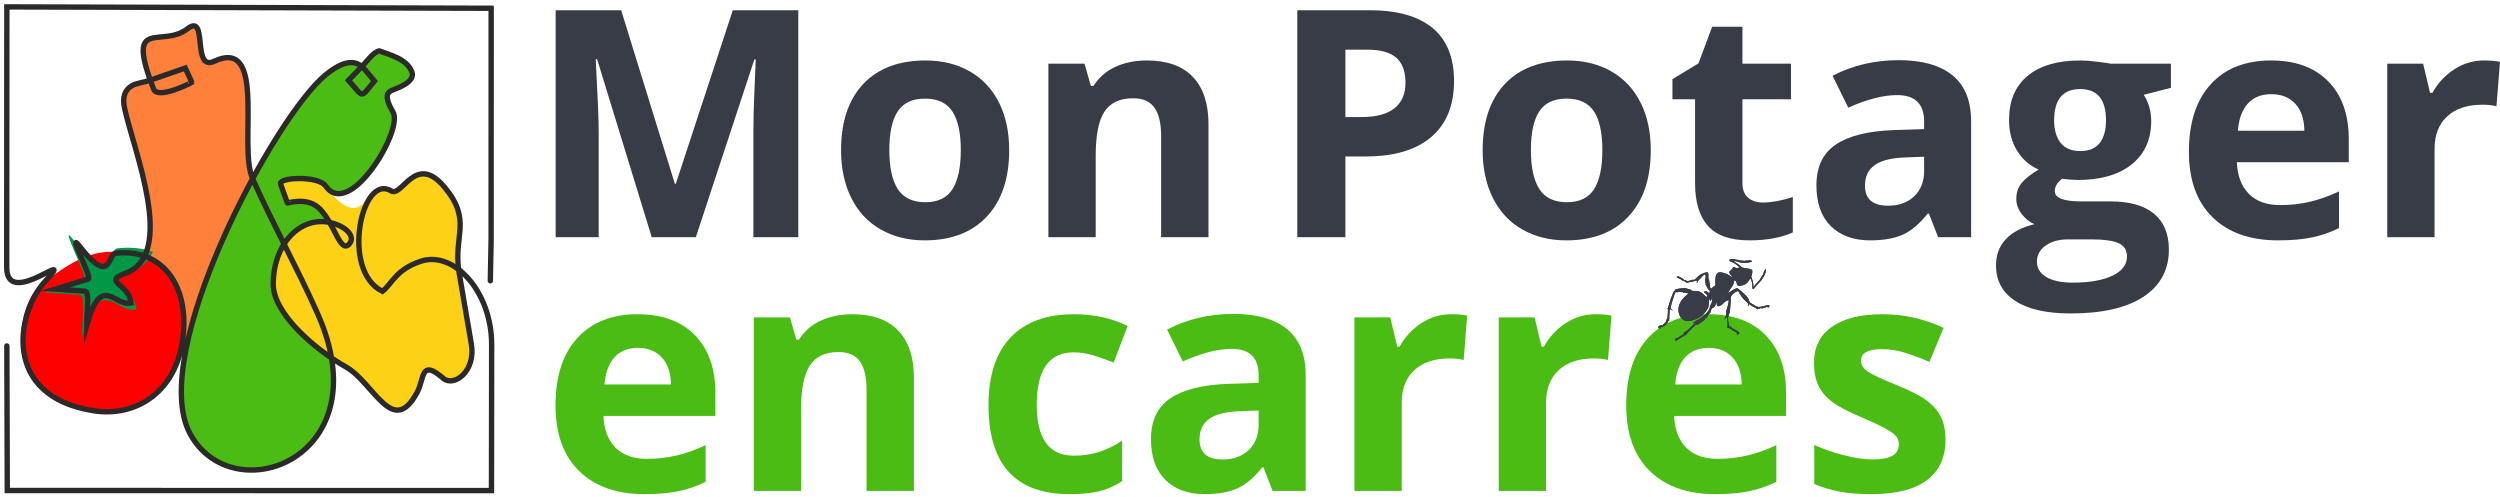
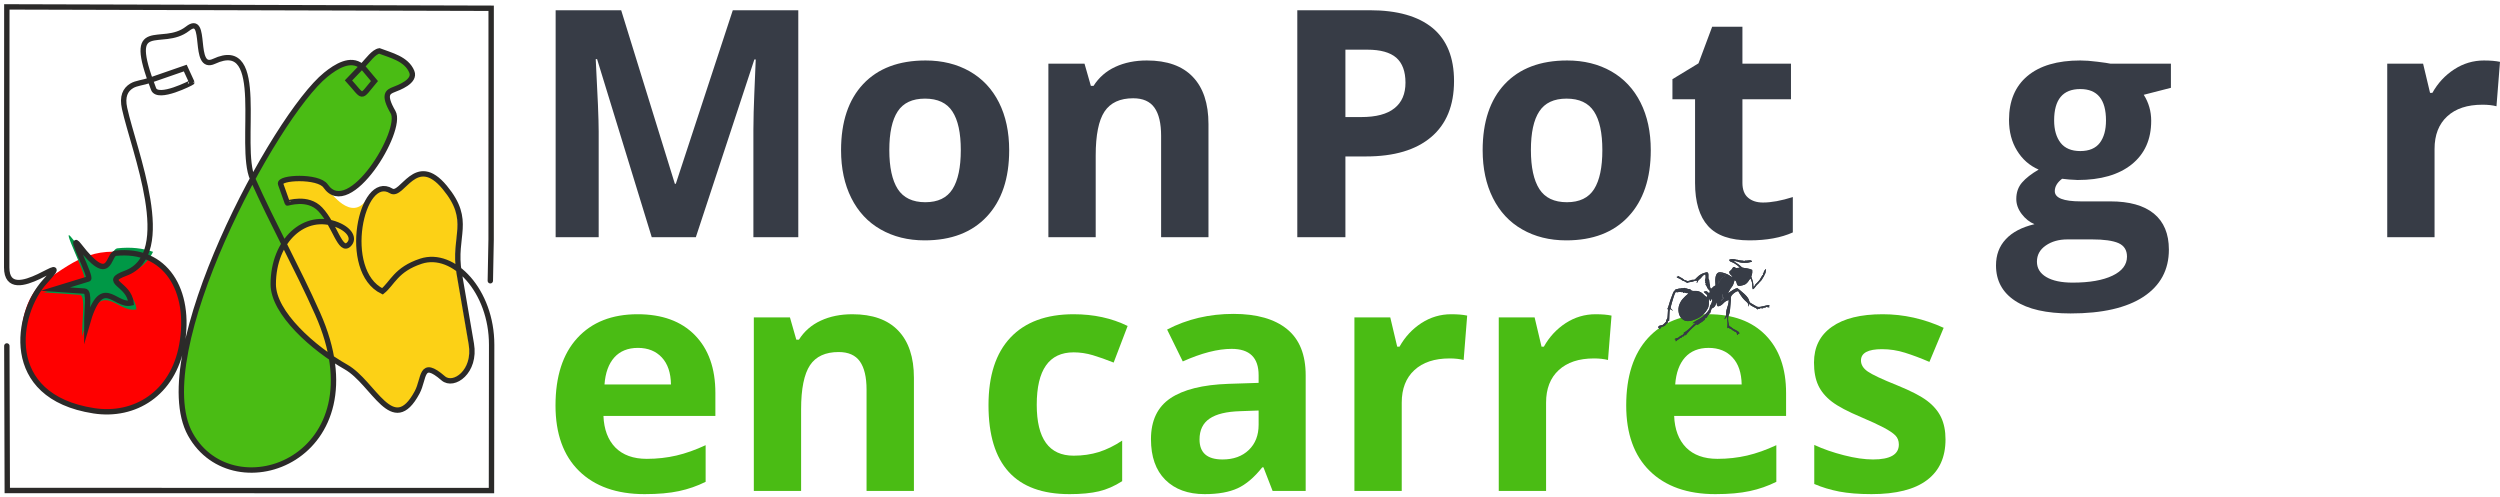
<svg xmlns="http://www.w3.org/2000/svg" xml:space="preserve" width="598px" height="119px" version="1.1" shape-rendering="geometricPrecision" text-rendering="geometricPrecision" image-rendering="optimizeQuality" fill-rule="evenodd" clip-rule="evenodd" viewBox="0 0 566.87 112.74">
  <g id="Plan_x0020_1">
-     <path fill="#FF803B" d="M57.07 40.36c-6.68,12.44 -12.93,27.42 -15.14,39.74 2.21,-12.32 8.46,-27.3 15.14,-39.74zm-22.93 -22.31l0.71 1.93c-0.26,-0.68 -0.5,-1.32 -0.71,-1.93zm40.64 62.99c-0.53,-3.1 -1.54,-6.46 -3.12,-10.07 -2.35,-5.34 -4.94,-10.56 -7.53,-15.78 -2.43,-4.91 -4.85,-9.82 -7.06,-14.83 -3.31,-7.52 3.35,-32.3 -8.65,-26.65 -5.05,2.38 -1.28,-11.1 -5.93,-7.41 -5.58,4.42 -13.35,-2.42 -8.37,11.69 -1.59,0.56 -3.16,0.65 -4.19,1.29 -1.42,0.88 -2.17,2.4 -1.59,5.11 1.71,7.88 8.53,25.25 4.49,33.52 6.2,2.2 9.45,8.98 8.72,17.47 -0.06,0.72 -0.16,1.46 -0.28,2.21 0.12,0.92 0.38,1.88 0.66,2.51 -1.34,7.43 -1.21,13.89 1.17,18.25 8.65,15.81 35.92,7.72 31.68,-17.31z" />
    <path fill="red" d="M10.05 63.77c-7.05,4.82 -9.67,26.23 11.17,29.51 9.32,1.46 18.11,-3.91 20.12,-15.04 1.35,-7.49 -0.26,-13.97 -4.21,-17.7 -1.22,-1.15 -2.66,-2.03 -4.3,-2.61 -11.22,-2.46 -14.79,0.38 -22.78,5.84z" />
    <path fill="#009846" d="M18.03 66.82c1.43,0.09 0.59,4.9 0.59,9.42 4.13,-14.59 7.66,-5.05 12.32,-6.12 -0.52,-5.47 -8.24,-5.8 -1.51,-8.28 2.51,-0.93 4.2,-2.59 5.28,-4.77 -2.36,-0.83 -5.06,-1.13 -8.06,-0.8 -2.2,0.24 -1.26,9.42 -10.18,-2.12 -3.33,-4.31 3.64,8.97 2.61,9.28l-9.21 2.83 8.16 0.56z" />
    <path fill="#4ABC14" d="M81.75 14.99c0.2,0.17 0.39,0.36 0.58,0.59l-0.58 -0.59zm-24.77 25.45c-10.83,19.93 -20.52,46.37 -14.12,57.94 8.62,15.58 35.55,7.93 32.18,-16.27 -0.05,-0.34 -0.11,-0.68 -0.17,-1.03 -6.57,-4.46 -13.21,-11.16 -13.2,-16.72 0,-3.57 0.92,-6.69 2.45,-9.1 2.38,-3.76 6.23,-5.76 10.32,-4.91 -0.61,-1.06 -1.3,-2.1 -2.12,-2.97 -2.86,-3.03 -7.42,-1.35 -7.46,-1.44l-1.53 -4.29c-0.56,-1.56 8.57,-1.94 10.2,0.43 1.85,2.69 4.53,2.01 7.15,-0.19 4.97,-4.19 9.71,-13.86 8.15,-16.54 -2.36,-4.06 -1.11,-4.63 0.16,-5.13 1.05,-0.41 4.98,-1.83 4.09,-4.03 -1.19,-2.96 -4.81,-3.76 -7.37,-4.74 -1.26,0.2 -2.63,2.15 -3.55,3.1l-0.41 0.44c-0.03,-0.03 -0.06,-0.06 -0.09,-0.08 -2.49,-1.98 -5.73,0.03 -8.08,1.93 -4.15,3.35 -10.55,12.46 -16.6,23.6z" />
    <path fill="#FCD116" d="M77.63 46.2c-1.55,-1.06 -2.85,-2.73 -3.45,-3.33 -0.03,-0.03 -0.06,-0.05 -0.09,-0.08 -0.23,-0.22 -0.44,-0.48 -0.64,-0.78 -1.63,-2.38 -10.71,-1.99 -10.16,-0.43l1.53 4.3c0.03,0.09 4.57,-1.59 7.42,1.44 0.81,0.87 1.5,1.92 2.11,2.97 -4.07,-0.85 -7.9,1.15 -10.28,4.92 -1.52,2.41 -2.44,5.54 -2.44,9.11 0,5.56 6.61,12.28 13.15,16.75 0.05,0.03 0.09,0.06 0.13,0.09 1.06,0.71 2.11,1.37 3.13,1.95 6.33,3.61 10.51,16.15 16.06,5.77 1.71,-3.18 0.73,-7.71 5.9,-3.19 2.35,2.05 7.41,-1.5 6.33,-7.82l-2.47 -14.51 -0.28 -1.66c-1.43,-8.41 3.06,-11.71 -3.24,-19.36 -6.59,-8.02 -9.6,2.33 -12.1,0.79 -1.87,-1.16 -3.59,-0.25 -4.89,1.76 -0.03,0.04 -0.05,0.09 -0.08,0.13 -1.8,2.78 -3.88,2.37 -5.64,1.18z" />
    <path fill="#373C46" fill-rule="nonzero" d="M147.78 53.75l-12.39 -40.37 -0.31 0c0.44,8.21 0.67,13.69 0.67,16.43l0 23.94 -9.76 0 0 -51.46 14.86 0 12.17 39.35 0.22 0 12.92 -39.35 14.85 0 0 51.46 -10.18 0 0 -24.36c0,-1.14 0.03,-2.48 0.06,-3.98 0.04,-1.5 0.19,-5.49 0.47,-11.96l-0.31 0 -13.27 40.3 -10 0z" />
    <path id="1" fill="#373C46" fill-rule="nonzero" d="M201.65 34c0,3.89 0.64,6.84 1.91,8.83 1.29,1.99 3.37,2.99 6.25,2.99 2.86,0 4.91,-0.98 6.17,-2.97 1.25,-1.98 1.88,-4.93 1.88,-8.85 0,-3.89 -0.63,-6.81 -1.9,-8.75 -1.26,-1.95 -3.34,-2.92 -6.22,-2.92 -2.86,0 -4.93,0.97 -6.19,2.9 -1.27,1.94 -1.9,4.86 -1.9,8.77zm27.18 0.03c0,6.4 -1.68,11.41 -5.05,15.02 -3.38,3.62 -8.09,5.42 -14.12,5.42 -3.77,0 -7.09,-0.83 -9.99,-2.49 -2.88,-1.64 -5.09,-4.02 -6.64,-7.12 -1.55,-3.1 -2.32,-6.71 -2.32,-10.83 0,-6.44 1.67,-11.44 5.02,-15.01 3.36,-3.56 8.07,-5.34 14.15,-5.34 3.77,0 7.1,0.82 9.99,2.46 2.89,1.65 5.1,4 6.65,7.08 1.54,3.07 2.31,6.67 2.31,10.81z" />
-     <path id="2" fill="#373C46" fill-rule="nonzero" d="M274.02 53.75l-10.74 0 0 -22.98c0,-2.83 -0.5,-4.97 -1.51,-6.39 -1.01,-1.42 -2.61,-2.13 -4.82,-2.13 -2.99,0 -5.16,1 -6.5,3.01 -1.33,2 -2,5.33 -2,9.98l0 18.51 -10.73 0 0 -39.35 8.19 0 1.44 5.04 0.61 0c1.2,-1.89 2.84,-3.34 4.94,-4.31 2.09,-0.97 4.48,-1.45 7.15,-1.45 4.58,0 8.05,1.24 10.41,3.71 2.37,2.47 3.56,6.04 3.56,10.71l0 25.65z" />
+     <path id="2" fill="#373C46" fill-rule="nonzero" d="M274.02 53.75l-10.74 0 0 -22.98c0,-2.83 -0.5,-4.97 -1.51,-6.39 -1.01,-1.42 -2.61,-2.13 -4.82,-2.13 -2.99,0 -5.16,1 -6.5,3.01 -1.33,2 -2,5.33 -2,9.98l0 18.51 -10.73 0 0 -39.35 8.19 0 1.44 5.04 0.61 0c1.2,-1.89 2.84,-3.34 4.94,-4.31 2.09,-0.97 4.48,-1.45 7.15,-1.45 4.58,0 8.05,1.24 10.41,3.71 2.37,2.47 3.56,6.04 3.56,10.71z" />
    <path id="3" fill="#373C46" fill-rule="nonzero" d="M305.07 26.51l3.59 0c3.36,0 5.87,-0.66 7.53,-2 1.67,-1.32 2.5,-3.25 2.5,-5.79 0,-2.56 -0.7,-4.44 -2.09,-5.67 -1.4,-1.21 -3.58,-1.82 -6.57,-1.82l-4.96 0 0 15.28zm24.63 -8.17c0,5.54 -1.73,9.78 -5.19,12.71 -3.46,2.93 -8.38,4.39 -14.76,4.39l-4.68 0 0 18.31 -10.91 0 0 -51.46 16.43 0c6.25,0 10.99,1.35 14.25,4.03 3.24,2.69 4.86,6.7 4.86,12.02z" />
    <path id="4" fill="#373C46" fill-rule="nonzero" d="M347.13 34c0,3.89 0.64,6.84 1.91,8.83 1.28,1.99 3.36,2.99 6.25,2.99 2.85,0 4.91,-0.98 6.17,-2.97 1.25,-1.98 1.87,-4.93 1.87,-8.85 0,-3.89 -0.62,-6.81 -1.89,-8.75 -1.27,-1.95 -3.34,-2.92 -6.23,-2.92 -2.86,0 -4.92,0.97 -6.18,2.9 -1.28,1.94 -1.9,4.86 -1.9,8.77zm27.18 0.03c0,6.4 -1.68,11.41 -5.06,15.02 -3.37,3.62 -8.08,5.42 -14.11,5.42 -3.77,0 -7.1,-0.83 -9.99,-2.49 -2.88,-1.64 -5.09,-4.02 -6.64,-7.12 -1.55,-3.1 -2.32,-6.71 -2.32,-10.83 0,-6.44 1.67,-11.44 5.02,-15.01 3.36,-3.56 8.07,-5.34 14.15,-5.34 3.77,0 7.1,0.82 9.99,2.46 2.88,1.65 5.09,4 6.64,7.08 1.55,3.07 2.32,6.67 2.32,10.81z" />
    <path id="5" fill="#373C46" fill-rule="nonzero" d="M399.76 45.89c1.89,0 4.13,-0.41 6.76,-1.24l0 8.02c-2.67,1.2 -5.95,1.8 -9.84,1.8 -4.3,0 -7.43,-1.08 -9.39,-3.26 -1.95,-2.17 -2.94,-5.43 -2.94,-9.76l0 -18.98 -5.13 0 0 -4.55 5.91 -3.59 3.1 -8.3 6.86 0 0 8.37 11.01 0 0 8.07 -11.01 0 0 18.95c0,1.53 0.43,2.66 1.29,3.38 0.85,0.73 1.98,1.09 3.38,1.09z" />
-     <path id="6" fill="#373C46" fill-rule="nonzero" d="M439.46 53.75l-2.08 -5.35 -0.28 0c-1.81,2.28 -3.67,3.87 -5.58,4.75 -1.91,0.87 -4.4,1.32 -7.47,1.32 -3.78,0 -6.75,-1.08 -8.93,-3.24 -2.17,-2.17 -3.25,-5.24 -3.25,-9.23 0,-4.18 1.46,-7.27 4.38,-9.25 2.92,-1.98 7.33,-3.08 13.22,-3.29l6.82 -0.22 0 -1.72c0,-3.99 -2.04,-5.99 -6.13,-5.99 -3.13,0 -6.83,0.95 -11.07,2.85l-3.56 -7.23c4.53,-2.37 9.55,-3.54 15.06,-3.54 5.28,0 9.33,1.15 12.14,3.44 2.82,2.3 4.22,5.79 4.22,10.49l0 26.21 -7.49 0zm-3.17 -18.24l-4.15 0.15c-3.12,0.09 -5.45,0.65 -6.97,1.69 -1.53,1.04 -2.29,2.61 -2.29,4.72 0,3.03 1.75,4.54 5.22,4.54 2.48,0 4.46,-0.72 5.95,-2.15 1.49,-1.43 2.24,-3.34 2.24,-5.7l0 -3.25z" />
    <path id="7" fill="#373C46" fill-rule="nonzero" d="M492.25 14.4l0 5.48 -6.16 1.58c1.12,1.76 1.69,3.73 1.69,5.91 0,4.22 -1.48,7.51 -4.42,9.87 -2.94,2.36 -7.04,3.54 -12.26,3.54l-1.94 -0.11 -1.58 -0.17c-1.11,0.84 -1.66,1.78 -1.66,2.81 0,1.55 1.97,2.32 5.91,2.32l6.69 0c4.31,0 7.6,0.92 9.87,2.77 2.26,1.86 3.4,4.58 3.4,8.16 0,4.6 -1.92,8.15 -5.75,10.69 -3.85,2.53 -9.35,3.79 -16.53,3.79 -5.49,0 -9.68,-0.95 -12.58,-2.86 -2.9,-1.91 -4.34,-4.58 -4.34,-8.03 0,-2.37 0.73,-4.35 2.21,-5.93 1.47,-1.6 3.65,-2.74 6.51,-3.42 -1.11,-0.46 -2.07,-1.23 -2.89,-2.3 -0.81,-1.07 -1.23,-2.2 -1.23,-3.4 0,-1.5 0.44,-2.75 1.31,-3.75 0.86,-1 2.12,-1.97 3.76,-2.93 -2.07,-0.9 -3.7,-2.33 -4.9,-4.3 -1.22,-1.97 -1.82,-4.29 -1.82,-6.96 0,-4.29 1.39,-7.62 4.18,-9.96 2.8,-2.34 6.79,-3.52 11.98,-3.52 1.09,0 2.4,0.09 3.91,0.29 1.52,0.19 2.49,0.33 2.91,0.43l13.73 0zm-30.38 44.91c0,1.48 0.71,2.64 2.13,3.48 1.43,0.84 3.41,1.26 5.97,1.26 3.84,0 6.85,-0.53 9.04,-1.58 2.19,-1.05 3.28,-2.49 3.28,-4.31 0,-1.48 -0.65,-2.5 -1.93,-3.07 -1.3,-0.56 -3.29,-0.84 -6,-0.84l-5.56 0c-1.97,0 -3.61,0.47 -4.93,1.39 -1.34,0.93 -2,2.14 -2,3.67zm3.9 -32.03c0,2.13 0.5,3.83 1.47,5.08 0.97,1.23 2.46,1.86 4.46,1.86 2.01,0 3.49,-0.63 4.43,-1.86 0.94,-1.25 1.4,-2.95 1.4,-5.08 0,-4.75 -1.94,-7.12 -5.83,-7.12 -3.96,0 -5.93,2.37 -5.93,7.12z" />
-     <path id="8" fill="#373C46" fill-rule="nonzero" d="M515.02 21.32c-2.28,0 -4.06,0.72 -5.36,2.16 -1.28,1.44 -2.03,3.48 -2.22,6.13l15.07 0c-0.04,-2.65 -0.73,-4.69 -2.07,-6.13 -1.34,-1.44 -3.15,-2.16 -5.42,-2.16zm1.51 33.15c-6.34,0 -11.29,-1.76 -14.85,-5.25 -3.57,-3.5 -5.35,-8.44 -5.35,-14.85 0,-6.59 1.65,-11.68 4.94,-15.29 3.3,-3.6 7.85,-5.4 13.68,-5.4 5.56,0 9.88,1.58 12.98,4.74 3.1,3.17 4.65,7.53 4.65,13.12l0 5.2 -25.38 0c0.12,3.05 1.02,5.44 2.7,7.16 1.7,1.72 4.07,2.57 7.13,2.57 2.36,0 4.61,-0.25 6.72,-0.75 2.1,-0.49 4.31,-1.27 6.62,-2.35l0 8.31c-1.89,0.94 -3.89,1.65 -6.03,2.1 -2.13,0.46 -4.73,0.69 -7.81,0.69z" />
    <path id="9" fill="#373C46" fill-rule="nonzero" d="M563.24 13.68c1.46,0 2.67,0.11 3.63,0.31l-0.8 10.07c-0.88,-0.23 -1.92,-0.35 -3.17,-0.35 -3.43,0 -6.09,0.87 -8,2.64 -1.91,1.75 -2.87,4.22 -2.87,7.39l0 20.01 -10.73 0 0 -39.35 8.13 0 1.58 6.63 0.52 0c1.23,-2.2 2.87,-3.98 4.95,-5.33 2.07,-1.35 4.33,-2.02 6.76,-2.02z" />
    <path fill="#4ABC14" fill-rule="nonzero" d="M144.65 78.85c-2.28,0 -4.06,0.73 -5.36,2.17 -1.28,1.44 -2.03,3.48 -2.22,6.12l15.07 0c-0.04,-2.64 -0.73,-4.68 -2.07,-6.12 -1.34,-1.44 -3.15,-2.17 -5.42,-2.17zm1.51 33.16c-6.34,0 -11.29,-1.76 -14.86,-5.25 -3.56,-3.5 -5.34,-8.45 -5.34,-14.85 0,-6.59 1.64,-11.69 4.94,-15.29 3.3,-3.6 7.85,-5.4 13.68,-5.4 5.56,0 9.88,1.58 12.98,4.74 3.1,3.17 4.65,7.53 4.65,13.12l0 5.2 -25.38 0c0.12,3.05 1.02,5.44 2.7,7.16 1.7,1.71 4.07,2.57 7.12,2.57 2.37,0 4.62,-0.26 6.73,-0.75 2.1,-0.49 4.31,-1.27 6.62,-2.35l0 8.31c-1.89,0.94 -3.89,1.64 -6.03,2.1 -2.13,0.46 -4.73,0.69 -7.81,0.69z" />
    <path id="1" fill="#4ABC14" fill-rule="nonzero" d="M207.23 111.28l-10.74 0 0 -22.97c0,-2.84 -0.51,-4.98 -1.51,-6.39 -1.01,-1.42 -2.61,-2.13 -4.82,-2.13 -2.99,0 -5.17,1 -6.5,3 -1.33,2.01 -2.01,5.34 -2.01,9.99l0 18.5 -10.72 0 0 -39.34 8.19 0 1.44 5.04 0.6 0c1.2,-1.9 2.85,-3.34 4.95,-4.31 2.09,-0.97 4.48,-1.45 7.15,-1.45 4.57,0 8.04,1.23 10.41,3.71 2.37,2.47 3.56,6.04 3.56,10.71l0 25.64z" />
    <path id="2" fill="#4ABC14" fill-rule="nonzero" d="M242.49 112.01c-12.24,0 -18.35,-6.73 -18.35,-20.17 0,-6.69 1.65,-11.8 4.98,-15.33 3.34,-3.53 8.11,-5.29 14.32,-5.29 4.55,0 8.63,0.88 12.25,2.66l-3.17 8.3c-1.69,-0.67 -3.26,-1.24 -4.71,-1.67 -1.45,-0.43 -2.91,-0.65 -4.36,-0.65 -5.58,0 -8.37,3.97 -8.37,11.89 0,7.69 2.79,11.54 8.37,11.54 2.05,0 3.96,-0.28 5.73,-0.83 1.75,-0.56 3.52,-1.42 5.27,-2.59l0 9.2c-1.73,1.11 -3.48,1.88 -5.26,2.3 -1.76,0.42 -4,0.64 -6.7,0.64z" />
    <path id="3" fill="#4ABC14" fill-rule="nonzero" d="M288.56 111.28l-2.07 -5.34 -0.28 0c-1.81,2.28 -3.68,3.87 -5.58,4.74 -1.91,0.88 -4.4,1.33 -7.48,1.33 -3.78,0 -6.75,-1.09 -8.92,-3.25 -2.17,-2.16 -3.25,-5.23 -3.25,-9.22 0,-4.18 1.46,-7.27 4.38,-9.25 2.92,-1.98 7.33,-3.09 13.21,-3.29l6.82 -0.22 0 -1.73c0,-3.99 -2.04,-5.98 -6.12,-5.98 -3.14,0 -6.84,0.95 -11.08,2.85l-3.55 -7.23c4.53,-2.37 9.55,-3.55 15.06,-3.55 5.27,0 9.32,1.16 12.13,3.45 2.82,2.29 4.23,5.79 4.23,10.49l0 26.2 -7.5 0zm-3.17 -18.23l-4.14 0.15c-3.12,0.09 -5.45,0.64 -6.98,1.69 -1.52,1.03 -2.28,2.61 -2.28,4.72 0,3.03 1.74,4.54 5.21,4.54 2.49,0 4.47,-0.72 5.96,-2.15 1.49,-1.43 2.23,-3.34 2.23,-5.71l0 -3.24z" />
    <path id="4" fill="#4ABC14" fill-rule="nonzero" d="M329.05 71.22c1.46,0 2.67,0.1 3.63,0.31l-0.8 10.06c-0.88,-0.22 -1.93,-0.35 -3.17,-0.35 -3.43,0 -6.09,0.88 -8,2.65 -1.91,1.75 -2.87,4.21 -2.87,7.38l0 20.01 -10.73 0 0 -39.34 8.13 0 1.57 6.63 0.53 0c1.23,-2.2 2.87,-3.98 4.95,-5.34 2.07,-1.34 4.33,-2.01 6.76,-2.01z" />
    <path id="5" fill="#4ABC14" fill-rule="nonzero" d="M361.78 71.22c1.46,0 2.67,0.1 3.63,0.31l-0.8 10.06c-0.88,-0.22 -1.93,-0.35 -3.17,-0.35 -3.43,0 -6.09,0.88 -8,2.65 -1.91,1.75 -2.87,4.21 -2.87,7.38l0 20.01 -10.73 0 0 -39.34 8.13 0 1.57 6.63 0.53 0c1.23,-2.2 2.87,-3.98 4.95,-5.34 2.07,-1.34 4.33,-2.01 6.76,-2.01z" />
    <path id="6" fill="#4ABC14" fill-rule="nonzero" d="M387.43 78.85c-2.28,0 -4.06,0.73 -5.36,2.17 -1.28,1.44 -2.03,3.48 -2.22,6.12l15.07 0c-0.05,-2.64 -0.73,-4.68 -2.08,-6.12 -1.33,-1.44 -3.14,-2.17 -5.41,-2.17zm1.51 33.16c-6.34,0 -11.29,-1.76 -14.86,-5.25 -3.56,-3.5 -5.34,-8.45 -5.34,-14.85 0,-6.59 1.64,-11.69 4.93,-15.29 3.31,-3.6 7.86,-5.4 13.69,-5.4 5.56,0 9.88,1.58 12.98,4.74 3.1,3.17 4.65,7.53 4.65,13.12l0 5.2 -25.38 0c0.12,3.05 1.02,5.44 2.7,7.16 1.69,1.71 4.07,2.57 7.12,2.57 2.37,0 4.62,-0.26 6.73,-0.75 2.1,-0.49 4.31,-1.27 6.62,-2.35l0 8.31c-1.89,0.94 -3.89,1.64 -6.03,2.1 -2.13,0.46 -4.73,0.69 -7.81,0.69z" />
    <path id="7" fill="#4ABC14" fill-rule="nonzero" d="M441.14 99.61c0,4.04 -1.39,7.11 -4.2,9.22 -2.8,2.12 -6.99,3.18 -12.58,3.18 -2.86,0 -5.3,-0.2 -7.31,-0.58 -2.02,-0.4 -3.91,-0.96 -5.67,-1.72l0 -8.86c1.99,0.93 4.24,1.71 6.74,2.35 2.49,0.64 4.69,0.95 6.59,0.95 3.9,0 5.85,-1.13 5.85,-3.39 0,-0.84 -0.27,-1.52 -0.78,-2.05 -0.52,-0.53 -1.41,-1.13 -2.67,-1.8 -1.27,-0.66 -2.95,-1.44 -5.07,-2.34 -3.02,-1.27 -5.25,-2.44 -6.66,-3.52 -1.42,-1.09 -2.45,-2.32 -3.1,-3.72 -0.65,-1.4 -0.96,-3.12 -0.96,-5.16 0,-3.48 1.34,-6.19 4.06,-8.1 2.7,-1.91 6.54,-2.85 11.52,-2.85 4.74,0 9.34,1.03 13.82,3.08l-3.23 7.73c-1.97,-0.85 -3.81,-1.54 -5.53,-2.08 -1.7,-0.54 -3.45,-0.81 -5.23,-0.81 -3.17,0 -4.76,0.86 -4.76,2.57 0,0.96 0.52,1.8 1.54,2.5 1.02,0.71 3.25,1.76 6.7,3.14 3.06,1.25 5.32,2.41 6.75,3.49 1.43,1.08 2.49,2.32 3.17,3.73 0.67,1.41 1.01,3.09 1.01,5.04z" />
    <path fill="#373C46" d="M390.48 66.6c0.45,0.55 -0.11,0.44 0.42,0.94 0,0 0.02,0.02 0.03,0.03 -0.31,0.25 -0.39,0.52 -0.78,0.74 0.09,-0.25 0.27,-0.35 0.34,-0.71 0.06,-0.41 -0.04,-0.66 -0.01,-1zm-0.85 -2.13c0,-0.31 0.15,-0.94 0.15,-1.7 0,-0.91 -0.07,-0.88 0.67,-0.73 0.32,0.06 0.68,0.11 0.9,0.31 -0.19,0.45 -0.67,0.24 -1.09,0.85 -0.28,0.39 -0.41,0.81 -0.63,1.27zm2.48 -5.62c-0.02,0.5 0.58,0.45 1.23,0.87 0.37,0.23 0.96,0.68 1.16,0.95 -0.2,0.01 -0.68,0.09 -0.82,0.07 -0.34,-0.04 -0.02,-0.03 -0.3,-0.17 -0.44,-0.22 -0.54,0.29 -0.78,0.55l-0.48 0.44c-0.05,0.6 0.47,0.75 0.75,1.17 -0.24,0.07 -0.47,-0.15 -0.62,-0.25 -0.48,-0.34 -1.61,-0.78 -2.22,-0.78 -1.27,0 -1.12,1.87 -1.04,2.99 -0.6,0.22 -0.67,0.6 -1.04,0.77 -0.35,-0.52 -0.11,-0.52 -0.24,-0.95 -0.04,-0.13 0.01,0.03 -0.06,-0.1l-0.1 -0.81c0.02,-0.2 0.02,-0.1 -0.06,-0.22l-0.04 -0.05c-0.18,-0.33 0.03,-1.03 -0.14,-1.43 -0.16,-0.38 -0.63,-0.11 -1.08,0.03 -0.81,0.25 -1.28,0.79 -1.84,1.34 -0.19,0.18 -0.2,0.12 -0.53,0.14 -0.26,0.02 -0.3,0 -0.51,0.12 -0.15,0.08 -0.71,0.23 -0.91,0.12 -0.08,-0.05 -0.06,-0.09 -0.18,-0.13 -0.2,-0.05 -0.04,0.07 -0.26,-0.01 -0.04,-0.02 -0.26,-0.22 -0.34,-0.28 -0.18,-0.12 -0.22,-0.18 -0.41,-0.26 -0.27,-0.1 -0.35,-0.2 -0.59,-0.35 -0.13,-0.08 -0.08,-0.07 -0.24,-0.09l0.13 0.16c-0.19,0 -0.26,-0.03 -0.38,0.08 0.04,0.07 0.16,0.17 0.23,0.21 0.22,0.12 0.19,0.04 0.35,0.13l0.18 0.1c0.45,0.17 0.41,0.41 0.93,0.5 0.16,0.03 0.24,0.15 0.39,0.23 0.27,0.16 0.22,-0.02 0.27,0.21 0.37,-0.23 0.69,-0.2 1.16,-0.29 0.31,-0.07 0.83,-0.34 1.08,-0.25 0.09,0.35 -0.05,0.2 -0.06,0.49 0.26,-0.04 0.24,-0.33 0.39,-0.55 0.1,-0.15 0.33,-0.25 0.52,-0.47 0.24,-0.28 0.61,-0.8 1.03,-0.92 0.11,0.2 0.12,0.43 0.11,0.72 -0.01,0.58 -0.23,0.2 -0.04,0.62 -0.09,0.06 -0.14,0.05 -0.13,0.13 0.01,0.04 0.11,0.14 0.15,0.2 -0.03,0.08 0,0 -0.05,0.07 -0.07,0.09 -0.04,0 -0.07,0.11 0.07,0.05 0.15,0.1 0.17,0.24 0.05,0.22 -0.04,0.12 -0.07,0.28 0.29,0.2 0.31,0.57 0.55,0.91 0.24,0.35 0.62,0.34 0.33,1 -0.58,-0.18 -0.31,-0.65 -1.27,-0.31 0.18,0.33 0.67,0.46 0.77,0.84 0.06,0.2 -0.03,0.16 -0.1,0.34 -0.21,-0.09 -0.29,-0.16 -0.43,-0.29 -0.42,-0.38 -0.54,-0.63 -1.17,-0.91 -1,-0.44 -1.68,0.18 -2.17,-0.58 -0.24,-0.02 -0.42,0.03 -0.6,-0.09 -0.12,-0.08 -0.25,-0.07 -0.4,-0.09l-0.32 -0.11c-0.27,0.07 0.05,0.09 -0.18,0.08l-0.48 0.01c-0.26,0.04 -0.07,0.06 -0.27,0.07 -0.29,0.02 -0.22,-0.05 -0.5,0.07l-0.54 0.12c-0.28,0.48 -0.32,0.17 -0.62,0.93 -0.16,0.42 -0.28,0.74 -0.44,1.17 -0.3,0.76 -0.48,1.7 -0.8,2.37l0.15 0.05c-0.01,0.5 -0.05,1.03 -0.09,1.52 -0.02,0.29 -0.02,0.49 -0.16,0.68 -0.27,0.39 -0.08,0.35 -0.21,0.62l-0.38 0.4c-0.16,0.11 -0.3,0.31 -0.48,0.36 -0.63,0.15 -0.79,0.01 -0.98,0.69 0.23,-0.11 0.05,-0.13 0.39,-0.17 -0.06,0.22 -0.13,0.2 -0.02,0.38 0.26,-0.05 0.14,-0.32 0.47,-0.47 0.44,-0.22 0.64,-0.12 0.93,-0.48 0.14,-0.17 0.04,-0.14 0.22,-0.25 0.17,-0.11 0.22,-0.02 0.31,-0.7 0.18,0.06 0.13,0.05 0.24,0.16 0.08,-0.59 0.04,-2.41 0.19,-2.78 0.27,0 0.46,0.27 0.7,0.41 -0.55,-0.91 -0.76,-0.08 -0.19,-2.09 0.16,-0.56 0.52,-1.79 0.8,-2.21 0.14,0 0.24,0.06 0.39,0.06 0.28,-0.01 0.18,-0.1 0.4,-0.06l0.33 0c0.13,-0.01 0.02,0.02 0.21,0.03 0.12,0 0.17,-0.02 0.26,-0.03l0.11 0.22 0.28 -0.13c-0.02,-0.1 0.01,0.03 0.01,0.03l0.21 0.05c0,0 0.02,0.01 0.02,0.01l0.08 0.04c0,0.01 0.02,0.01 0.02,0.01 0.01,0.01 0.28,0.03 0.29,0.03 0.16,0.01 0.14,-0.02 0.27,0.08 -0.14,0.19 -0.48,0.41 -0.66,0.58 -0.24,0.23 -0.38,0.4 -0.63,0.66 -0.32,0.33 -0.74,1.06 -0.88,1.67 -0.31,1.33 0.19,2.98 1.63,3.31 0.88,0.2 2.23,-0.35 2.98,-0.77 0.78,-0.44 1.44,-1.14 1.89,-1.96 0.42,-0.75 0.31,-1.36 0.31,-2.3 0.25,0.19 0.15,0.28 0.3,0.55 0.26,-0.17 0.18,-0.24 0.33,-0.54 0.14,0.12 0.17,0.23 0.12,0.43 -0.04,0.16 -0.08,0.34 -0.13,0.5 -0.1,0.37 -0.4,0.59 -0.39,0.87 0.02,0.85 -1.06,1.7 -1.6,2.23 -0.22,0.21 -0.5,0.36 -0.78,0.53 -0.71,0.42 -0.94,0.47 -1.57,0.99 0.26,0 0.38,-0.12 0.68,-0.06 -0.28,0.14 -0.41,0.31 -0.62,0.53 -0.49,0.52 -1.37,1.34 -2.06,1.7l0.1 0.13c-0.22,0.15 -0.24,0.33 -0.43,0.41 -0.13,0.07 -0.13,0.01 -0.29,0.12 -0.16,0.1 -0.07,0.08 -0.29,0.19 -0.34,0.18 -0.08,0.2 -0.54,0.33 -0.21,0.06 -0.46,0.12 -0.62,0.26l0.3 0.1c-0.03,0.21 -0.09,0.21 0.02,0.4 0.3,-0.28 0.14,-0.19 0.49,-0.4 0.21,-0.12 0.36,-0.32 0.6,-0.4 0.3,-0.1 0.22,-0.04 0.36,-0.31 0.44,-0.12 0.25,0.12 0.49,-0.29 0.04,-0.07 0.07,-0.08 0.11,-0.14 0.22,0.08 0,-0.04 0.16,0.2 0.22,-0.43 1.5,-1.74 1.96,-2.1 0.15,-0.12 0.37,-0.39 0.57,-0.41 0.13,-0.01 0.07,0.08 0.18,0.11 0.31,-0.19 0.41,-0.36 0.79,-0.56 0.32,-0.16 0.36,-0.24 0.59,-0.45 0.15,-0.13 0.06,-0.03 0.18,-0.08 0.18,-0.15 0.06,-0.54 0.41,-0.52 0.09,0.01 -0.05,0.07 0.08,0.01 0.09,-0.34 0.09,-0.18 0.23,-0.38 0.06,-0.08 0.03,-0.1 0.07,-0.19 0.18,-0.43 0.15,0.31 0.32,-0.47 0.07,-0.03 -0.01,-0.01 0.07,0l0.06 0c0.01,0 0.02,0 0.03,0l0.32 -0.97c0.1,-0.18 0.19,-0.15 0.4,-0.28 0.51,-0.32 0.51,-0.67 0.76,-1.28 0.06,0.43 -0.02,0.65 0.25,0.94 0.53,0.06 1.03,-0.41 1.27,-0.66 0.33,-0.35 0.63,-0.57 1.22,-0.76 0.04,0.82 -0.29,1.46 -0.47,2.19 -0.11,0.4 -0.09,0.8 -0.13,1.23 -0.04,0.37 -0.3,0.52 -0.36,0.98 0.21,-0.15 0.4,-0.49 0.61,-0.65 -0.05,0.34 0.03,0.91 0.07,1.29 0.05,0.56 -0.03,0.89 -0.04,1.4l0.18 -0.19 0.49 0.29c0.29,0.14 -0.09,-0.03 0.16,0.03 0.11,0.03 0.15,0.13 0.23,0.21 0.15,0.14 0.17,0.06 0.33,0.19 0.51,0.41 0.12,0 0.51,0.26 0.09,0.06 0.2,0.13 0.24,0.24 0.06,0.14 0.03,0.22 0.06,0.37 0,0.01 0.01,0.03 0.01,0.04 0.01,0.01 0.01,0.03 0.02,0.05 0.22,-0.08 0.16,-0.06 0.23,-0.32 0.22,0.07 0.05,0.27 0.22,0.06 0.24,-0.29 -0.36,-0.63 -0.58,-0.74 -0.32,-0.16 -0.11,-0.1 -0.62,-0.31l-0.57 -0.42c-0.18,-0.19 -0.43,-0.16 -0.51,-0.43 -0.14,-0.47 -0.25,-1.21 -0.22,-1.72 0.04,-0.67 0.34,-0.61 0.45,-1.92l0.17 -2.04c0,-0.82 -0.03,-0.96 0.46,-1.43 0.22,-0.21 0.8,-0.66 1.22,-0.69 0.18,0.41 0.88,1.45 1.16,1.75 0.26,0.29 0.47,0.48 0.74,0.72 0.49,0.42 0.26,0.48 0.45,1.06 0.09,-0.16 0.06,-0.43 0.05,-0.65 0.22,0.11 0.22,0.23 0.44,0.36 0.21,0.12 0.34,0.18 0.53,0.31 0.53,0.33 0.47,0.07 1.01,0.65l0.11 -0.19 0.36 0.07 0.05 -0.19c0.32,0.02 0.39,-0.01 0.73,0.04l0.06 -0.16c0,0 0,-0.01 0,-0.02l0.51 0.01 0.05 -0.17c0.2,0.08 0.57,0.06 0.83,0.13l-0.15 -0.19 0.18 -0.11c-0.18,-0.16 -0.06,-0.02 -0.04,-0.12 0.01,-0.02 0.15,-0.07 -0.18,-0.09 -0.44,-0.02 -0.93,0.21 -1.32,0.25 -0.27,0.02 -0.76,0.27 -1.32,0.09l-1.48 -0.86c-0.58,-0.5 0.18,-0.8 -2.07,-2.62 -0.16,-0.13 -0.26,-0.24 -0.42,-0.36l-0.36 -0.27c-0.02,-0.03 -0.03,-0.06 -0.07,-0.11 -0.49,0.03 -1.21,0.53 -1.62,0.8 -0.16,0.11 -0.35,0.28 -0.52,0.33 0.05,-0.24 0.27,-0.47 0.38,-0.73 0.27,-0.64 0.64,-0.53 0.96,-1.8l0.1 -0.32c0.05,-0.09 0.01,-0.03 0.08,-0.1 0.79,0.55 -0.02,1.72 1.78,1.18 0.61,-0.18 0.65,-0.23 1.02,-0.58 0.3,-0.29 0.47,-0.71 0.69,-0.9l0.07 -0.06c0.12,0.35 0.31,0.67 0.36,1.09 0.05,0.37 0.02,1.12 0.16,1.36 0.16,-0.02 0.42,-0.32 0.5,-0.44 0.59,-0.81 0.52,-0.57 0.69,-0.77l0.24 -0.29c0.81,-0.75 0.66,-0.9 1.05,-1.39 0.1,-0.14 0.09,-0.22 0.15,-0.36 0.09,-0.21 0.27,-0.39 0.27,-0.67 -0.01,-0.35 0.24,-0.42 -0.01,-0.67 -0.13,0.14 -0.04,0.14 -0.16,0.28 -0.17,0.18 -0.08,-0.06 -0.2,0.27 -0.01,0.02 -0.05,0.15 -0.05,0.16 -0.07,0.24 -0.01,0.02 -0.01,0.15 -0.01,0.1 -0.11,0.12 -0.2,0.21l0.09 0.24c-0.03,0.01 -0.12,0.05 -0.12,0.05 -0.03,0.02 -0.07,0.05 -0.08,0.07l-0.1 0.17c0,0.01 -0.01,0.02 -0.02,0.03l-0.46 0.78c-0.17,0.28 -0.38,0.43 -0.58,0.67 -0.16,0.2 -0.5,0.44 -0.56,0.64 -0.05,0.14 0.02,0.07 -0.09,0.17l-0.22 0.16c0.03,-0.7 -0.13,-1.33 -0.34,-1.91 -0.22,-0.62 -0.15,-0.33 0.01,-0.89 0.08,-0.29 0.11,-0.72 0.06,-1.05 -0.37,-0.18 -0.73,-0.28 -1.15,-0.35 -0.25,-0.05 -0.44,-0.08 -0.68,-0.1 -0.68,-0.07 -0.38,-0.16 -1.41,-0.89 -0.28,-0.19 -0.56,-0.33 -0.81,-0.54 -0.02,-0.01 -0.03,-0.02 -0.04,-0.03l-0.06 -0.07c-0.01,-0.01 -0.02,-0.02 -0.03,-0.03 1.14,-0.01 0.98,0.54 3.15,0.38l0.98 -0.22c-0.06,-0.52 -0.83,-0.28 -1.19,-0.26 -0.15,0.01 -0.27,-0.02 -0.35,-0.01 -0.15,0.03 -0.06,0.1 -0.25,0.09 -0.11,0 -0.16,-0.07 -0.33,-0.08 -0.17,-0.02 -0.21,0.01 -0.38,-0.03 -0.21,-0.05 -0.41,-0.01 -0.62,-0.1 -0.29,-0.13 -0.22,-0.01 -0.44,-0.08 -0.46,-0.16 -1.18,-0.2 -1.59,0z" />
    <path fill="#373C46" d="M389.63 64.47c0.22,-0.46 0.35,-0.88 0.63,-1.27 0.42,-0.61 0.9,-0.4 1.09,-0.85 -0.22,-0.2 -0.58,-0.25 -0.9,-0.31 -0.74,-0.15 -0.67,-0.18 -0.67,0.73 0,0.76 -0.15,1.39 -0.15,1.7z" />
    <path fill="#373C46" d="M390.9 67.54c-0.53,-0.5 0.03,-0.39 -0.42,-0.94 -0.03,0.34 0.07,0.59 0.01,1 -0.07,0.36 -0.25,0.46 -0.34,0.71 0.39,-0.22 0.47,-0.49 0.78,-0.74 -0.01,-0.01 -0.03,-0.03 -0.03,-0.03z" />
    <path fill="#373C46" d="M390.48 66.6c0.45,0.55 -0.11,0.44 0.42,0.94 0,0 0.02,0.02 0.03,0.03 -0.31,0.25 -0.39,0.52 -0.78,0.74 0.09,-0.25 0.27,-0.35 0.34,-0.71 0.06,-0.41 -0.04,-0.66 -0.01,-1zm-0.85 -2.13c0,-0.31 0.15,-0.94 0.15,-1.7 0,-0.91 -0.07,-0.88 0.67,-0.73 0.32,0.06 0.68,0.11 0.9,0.31 -0.19,0.45 -0.67,0.24 -1.09,0.85 -0.28,0.39 -0.41,0.81 -0.63,1.27zm2.48 -5.62c-0.02,0.5 0.58,0.45 1.23,0.87 0.37,0.23 0.96,0.68 1.16,0.95 -0.2,0.01 -0.68,0.09 -0.82,0.07 -0.34,-0.04 -0.02,-0.03 -0.3,-0.17 -0.44,-0.22 -0.54,0.29 -0.78,0.55l-0.48 0.44c-0.05,0.6 0.47,0.75 0.75,1.17 -0.24,0.07 -0.47,-0.15 -0.62,-0.25 -0.48,-0.34 -1.61,-0.78 -2.22,-0.78 -1.27,0 -1.12,1.87 -1.04,2.99 -0.6,0.22 -0.67,0.6 -1.04,0.77 -0.35,-0.52 -0.11,-0.52 -0.24,-0.95 -0.04,-0.13 0.01,0.03 -0.06,-0.1l-0.1 -0.81c0.02,-0.2 0.02,-0.1 -0.06,-0.22l-0.04 -0.05c-0.18,-0.33 0.03,-1.03 -0.14,-1.43 -0.16,-0.38 -0.63,-0.11 -1.08,0.03 -0.81,0.25 -1.28,0.79 -1.84,1.34 -0.19,0.18 -0.2,0.12 -0.53,0.14 -0.26,0.02 -0.3,0 -0.51,0.12 -0.15,0.08 -0.71,0.23 -0.91,0.12 -0.08,-0.05 -0.06,-0.09 -0.18,-0.13 -0.2,-0.05 -0.04,0.07 -0.26,-0.01 -0.04,-0.02 -0.26,-0.22 -0.34,-0.28 -0.18,-0.12 -0.22,-0.18 -0.41,-0.26 -0.27,-0.1 -0.35,-0.2 -0.59,-0.35 -0.13,-0.08 -0.08,-0.07 -0.24,-0.09l0.13 0.16c-0.19,0 -0.26,-0.03 -0.38,0.08 0.04,0.07 0.16,0.17 0.23,0.21 0.22,0.12 0.19,0.04 0.35,0.13l0.18 0.1c0.45,0.17 0.41,0.41 0.93,0.5 0.16,0.03 0.24,0.15 0.39,0.23 0.27,0.16 0.22,-0.02 0.27,0.21 0.37,-0.23 0.69,-0.2 1.16,-0.29 0.31,-0.07 0.83,-0.34 1.08,-0.25 0.09,0.35 -0.05,0.2 -0.06,0.49 0.26,-0.04 0.24,-0.33 0.39,-0.55 0.1,-0.15 0.33,-0.25 0.52,-0.47 0.24,-0.28 0.61,-0.8 1.03,-0.92 0.11,0.2 0.12,0.43 0.11,0.72 -0.01,0.58 -0.23,0.2 -0.04,0.62 -0.09,0.06 -0.14,0.05 -0.13,0.13 0.01,0.04 0.11,0.14 0.15,0.2 -0.03,0.08 0,0 -0.05,0.07 -0.07,0.09 -0.04,0 -0.07,0.11 0.07,0.05 0.15,0.1 0.17,0.24 0.05,0.22 -0.04,0.12 -0.07,0.28 0.29,0.2 0.31,0.57 0.55,0.91 0.24,0.35 0.62,0.34 0.33,1 -0.58,-0.18 -0.31,-0.65 -1.27,-0.31 0.18,0.33 0.67,0.46 0.77,0.84 0.06,0.2 -0.03,0.16 -0.1,0.34 -0.21,-0.09 -0.29,-0.16 -0.43,-0.29 -0.42,-0.38 -0.54,-0.63 -1.17,-0.91 -1,-0.44 -1.68,0.18 -2.17,-0.58 -0.24,-0.02 -0.42,0.03 -0.6,-0.09 -0.12,-0.08 -0.25,-0.07 -0.4,-0.09l-0.32 -0.11c-0.27,0.07 0.05,0.09 -0.18,0.08l-0.48 0.01c-0.26,0.04 -0.07,0.06 -0.27,0.07 -0.29,0.02 -0.22,-0.05 -0.5,0.07l-0.54 0.12c-0.28,0.48 -0.32,0.17 -0.62,0.93 -0.16,0.42 -0.28,0.74 -0.44,1.17 -0.3,0.76 -0.48,1.7 -0.8,2.37l0.15 0.05c-0.01,0.5 -0.05,1.03 -0.09,1.52 -0.02,0.29 -0.02,0.49 -0.16,0.68 -0.27,0.39 -0.08,0.35 -0.21,0.62l-0.38 0.4c-0.16,0.11 -0.3,0.31 -0.48,0.36 -0.63,0.15 -0.79,0.01 -0.98,0.69 0.23,-0.11 0.05,-0.13 0.39,-0.17 -0.06,0.22 -0.13,0.2 -0.02,0.38 0.26,-0.05 0.14,-0.32 0.47,-0.47 0.44,-0.22 0.64,-0.12 0.93,-0.48 0.14,-0.17 0.04,-0.14 0.22,-0.25 0.17,-0.11 0.22,-0.02 0.31,-0.7 0.18,0.06 0.13,0.05 0.24,0.16 0.08,-0.59 0.04,-2.41 0.19,-2.78 0.27,0 0.46,0.27 0.7,0.41 -0.55,-0.91 -0.76,-0.08 -0.19,-2.09 0.16,-0.56 0.52,-1.79 0.8,-2.21 0.14,0 0.24,0.06 0.39,0.06 0.28,-0.01 0.18,-0.1 0.4,-0.06l0.33 0c0.13,-0.01 0.02,0.02 0.21,0.03 0.12,0 0.17,-0.02 0.26,-0.03l0.11 0.22 0.28 -0.13c-0.02,-0.1 0.01,0.03 0.01,0.03l0.21 0.05c0,0 0.02,0.01 0.02,0.01l0.08 0.04c0,0.01 0.02,0.01 0.02,0.01 0.01,0.01 0.28,0.03 0.29,0.03 0.16,0.01 0.14,-0.02 0.27,0.08 -0.14,0.19 -0.48,0.41 -0.66,0.58 -0.24,0.23 -0.38,0.4 -0.63,0.66 -0.32,0.33 -0.74,1.06 -0.88,1.67 -0.31,1.33 0.19,2.98 1.63,3.31 0.88,0.2 2.23,-0.35 2.98,-0.77 0.78,-0.44 1.44,-1.14 1.89,-1.96 0.42,-0.75 0.31,-1.36 0.31,-2.3 0.25,0.19 0.15,0.28 0.3,0.55 0.26,-0.17 0.18,-0.24 0.33,-0.54 0.14,0.12 0.17,0.23 0.12,0.43 -0.04,0.16 -0.08,0.34 -0.13,0.5 -0.1,0.37 -0.4,0.59 -0.39,0.87 0.02,0.85 -1.06,1.7 -1.6,2.23 -0.22,0.21 -0.5,0.36 -0.78,0.53 -0.71,0.42 -0.94,0.47 -1.57,0.99 0.26,0 0.38,-0.12 0.68,-0.06 -0.28,0.14 -0.41,0.31 -0.62,0.53 -0.49,0.52 -1.37,1.34 -2.06,1.7l0.1 0.13c-0.22,0.15 -0.24,0.33 -0.43,0.41 -0.13,0.07 -0.13,0.01 -0.29,0.12 -0.16,0.1 -0.07,0.08 -0.29,0.19 -0.34,0.18 -0.08,0.2 -0.54,0.33 -0.21,0.06 -0.46,0.12 -0.62,0.26l0.3 0.1c-0.03,0.21 -0.09,0.21 0.02,0.4 0.3,-0.28 0.14,-0.19 0.49,-0.4 0.21,-0.12 0.36,-0.32 0.6,-0.4 0.3,-0.1 0.22,-0.04 0.36,-0.31 0.44,-0.12 0.25,0.12 0.49,-0.29 0.04,-0.07 0.07,-0.08 0.11,-0.14 0.22,0.08 0,-0.04 0.16,0.2 0.22,-0.43 1.5,-1.74 1.96,-2.1 0.15,-0.12 0.37,-0.39 0.57,-0.41 0.13,-0.01 0.07,0.08 0.18,0.11 0.31,-0.19 0.41,-0.36 0.79,-0.56 0.32,-0.16 0.36,-0.24 0.59,-0.45 0.15,-0.13 0.06,-0.03 0.18,-0.08 0.18,-0.15 0.06,-0.54 0.41,-0.52 0.09,0.01 -0.05,0.07 0.08,0.01 0.09,-0.34 0.09,-0.18 0.23,-0.38 0.06,-0.08 0.03,-0.1 0.07,-0.19 0.18,-0.43 0.15,0.31 0.32,-0.47 0.07,-0.03 -0.01,-0.01 0.07,0l0.06 0c0.01,0 0.02,0 0.03,0l0.32 -0.97c0.1,-0.18 0.19,-0.15 0.4,-0.28 0.51,-0.32 0.51,-0.67 0.76,-1.28 0.06,0.43 -0.02,0.65 0.25,0.94 0.53,0.06 1.03,-0.41 1.27,-0.66 0.33,-0.35 0.63,-0.57 1.22,-0.76 0.04,0.82 -0.29,1.46 -0.47,2.19 -0.11,0.4 -0.09,0.8 -0.13,1.23 -0.04,0.37 -0.3,0.52 -0.36,0.98 0.21,-0.15 0.4,-0.49 0.61,-0.65 -0.05,0.34 0.03,0.91 0.07,1.29 0.05,0.56 -0.03,0.89 -0.04,1.4l0.18 -0.19 0.49 0.29c0.29,0.14 -0.09,-0.03 0.16,0.03 0.11,0.03 0.15,0.13 0.23,0.21 0.15,0.14 0.17,0.06 0.33,0.19 0.51,0.41 0.12,0 0.51,0.26 0.09,0.06 0.2,0.13 0.24,0.24 0.06,0.14 0.03,0.22 0.06,0.37 0,0.01 0.01,0.03 0.01,0.04 0.01,0.01 0.01,0.03 0.02,0.05 0.22,-0.08 0.16,-0.06 0.23,-0.32 0.22,0.07 0.05,0.27 0.22,0.06 0.24,-0.29 -0.36,-0.63 -0.58,-0.74 -0.32,-0.16 -0.11,-0.1 -0.62,-0.31l-0.57 -0.42c-0.18,-0.19 -0.43,-0.16 -0.51,-0.43 -0.14,-0.47 -0.25,-1.21 -0.22,-1.72 0.04,-0.67 0.34,-0.61 0.45,-1.92l0.17 -2.04c0,-0.82 -0.03,-0.96 0.46,-1.43 0.22,-0.21 0.8,-0.66 1.22,-0.69 0.18,0.41 0.88,1.45 1.16,1.75 0.26,0.29 0.47,0.48 0.74,0.72 0.49,0.42 0.26,0.48 0.45,1.06 0.09,-0.16 0.06,-0.43 0.05,-0.65 0.22,0.11 0.22,0.23 0.44,0.36 0.21,0.12 0.34,0.18 0.53,0.31 0.53,0.33 0.47,0.07 1.01,0.65l0.11 -0.19 0.36 0.07 0.05 -0.19c0.32,0.02 0.39,-0.01 0.73,0.04l0.06 -0.16c0,0 0,-0.01 0,-0.02l0.51 0.01 0.05 -0.17c0.2,0.08 0.57,0.06 0.83,0.13l-0.15 -0.19 0.18 -0.11c-0.18,-0.16 -0.06,-0.02 -0.04,-0.12 0.01,-0.02 0.15,-0.07 -0.18,-0.09 -0.44,-0.02 -0.93,0.21 -1.32,0.25 -0.27,0.02 -0.76,0.27 -1.32,0.09l-1.48 -0.86c-0.58,-0.5 0.18,-0.8 -2.07,-2.62 -0.16,-0.13 -0.26,-0.24 -0.42,-0.36l-0.36 -0.27c-0.02,-0.03 -0.03,-0.06 -0.07,-0.11 -0.49,0.03 -1.21,0.53 -1.62,0.8 -0.16,0.11 -0.35,0.28 -0.52,0.33 0.05,-0.24 0.27,-0.47 0.38,-0.73 0.27,-0.64 0.64,-0.53 0.96,-1.8l0.1 -0.32c0.05,-0.09 0.01,-0.03 0.08,-0.1 0.79,0.55 -0.02,1.72 1.78,1.18 0.61,-0.18 0.65,-0.23 1.02,-0.58 0.3,-0.29 0.47,-0.71 0.69,-0.9l0.07 -0.06c0.12,0.35 0.31,0.67 0.36,1.09 0.05,0.37 0.02,1.12 0.16,1.36 0.16,-0.02 0.42,-0.32 0.5,-0.44 0.59,-0.81 0.52,-0.57 0.69,-0.77l0.24 -0.29c0.81,-0.75 0.66,-0.9 1.05,-1.39 0.1,-0.14 0.09,-0.22 0.15,-0.36 0.09,-0.21 0.27,-0.39 0.27,-0.67 -0.01,-0.35 0.24,-0.42 -0.01,-0.67 -0.13,0.14 -0.04,0.14 -0.16,0.28 -0.17,0.18 -0.08,-0.06 -0.2,0.27 -0.01,0.02 -0.05,0.15 -0.05,0.16 -0.07,0.24 -0.01,0.02 -0.01,0.15 -0.01,0.1 -0.11,0.12 -0.2,0.21l0.09 0.24c-0.03,0.01 -0.12,0.05 -0.12,0.05 -0.03,0.02 -0.07,0.05 -0.08,0.07l-0.1 0.17c0,0.01 -0.01,0.02 -0.02,0.03l-0.46 0.78c-0.17,0.28 -0.38,0.43 -0.58,0.67 -0.16,0.2 -0.5,0.44 -0.56,0.64 -0.05,0.14 0.02,0.07 -0.09,0.17l-0.22 0.16c0.03,-0.7 -0.13,-1.33 -0.34,-1.91 -0.22,-0.62 -0.15,-0.33 0.01,-0.89 0.08,-0.29 0.11,-0.72 0.06,-1.05 -0.37,-0.18 -0.73,-0.28 -1.15,-0.35 -0.25,-0.05 -0.44,-0.08 -0.68,-0.1 -0.68,-0.07 -0.38,-0.16 -1.41,-0.89 -0.28,-0.19 -0.56,-0.33 -0.81,-0.54 -0.02,-0.01 -0.03,-0.02 -0.04,-0.03l-0.06 -0.07c-0.01,-0.01 -0.02,-0.02 -0.03,-0.03 1.14,-0.01 0.98,0.54 3.15,0.38l0.98 -0.22c-0.06,-0.52 -0.83,-0.28 -1.19,-0.26 -0.15,0.01 -0.27,-0.02 -0.35,-0.01 -0.15,0.03 -0.06,0.1 -0.25,0.09 -0.11,0 -0.16,-0.07 -0.33,-0.08 -0.17,-0.02 -0.21,0.01 -0.38,-0.03 -0.21,-0.05 -0.41,-0.01 -0.62,-0.1 -0.29,-0.13 -0.22,-0.01 -0.44,-0.08 -0.46,-0.16 -1.18,-0.2 -1.59,0z" />
    <path fill="#373C46" d="M389.63 64.47c0.22,-0.46 0.35,-0.88 0.63,-1.27 0.42,-0.61 0.9,-0.4 1.09,-0.85 -0.22,-0.2 -0.58,-0.25 -0.9,-0.31 -0.74,-0.15 -0.67,-0.18 -0.67,0.73 0,0.76 -0.15,1.39 -0.15,1.7z" />
-     <path fill="#373C46" d="M390.9 67.54c-0.53,-0.5 0.03,-0.39 -0.42,-0.94 -0.03,0.34 0.07,0.59 0.01,1 -0.07,0.36 -0.25,0.46 -0.34,0.71 0.39,-0.22 0.47,-0.49 0.78,-0.74 -0.01,-0.01 -0.03,-0.03 -0.03,-0.03z" />
    <path fill="none" stroke="#2B2A29" stroke-width="1.22" stroke-linecap="round" stroke-miterlimit="1145.92" d="M111.18 63.63l0.18 -9.37 0.01 -52.42 -109.82 -0.31 -0.03 57.92 0 1.16c0,9.75 16.42,-5.27 8.66,3.22 -6.47,7.09 -9.9,26.03 11.08,29.28 9.26,1.44 17.97,-3.87 19.97,-14.91 2.24,-12.42 -3.73,-22.04 -15.01,-20.81 -1.79,0.19 -1.03,7.67 -8.29,-1.73 -2.72,-3.51 2.97,7.3 2.12,7.56l-7.49 2.3 6.64 0.46c1.16,0.08 0.48,3.99 0.48,7.67 3.36,-11.88 6.24,-4.11 10.03,-4.98 -0.42,-4.45 -6.71,-4.72 -1.22,-6.75 11.56,-4.27 1.85,-27.82 -0.24,-37.37 -0.6,-2.71 0.16,-4.23 1.6,-5.11 1.04,-0.64 2.62,-0.73 4.23,-1.29l7.93 -2.75 1.49 3.24c0.01,0.04 -7.7,4.04 -8.68,1.5 -6.46,-16.71 1.83,-9.06 7.72,-13.67 4.7,-3.68 0.89,9.78 6,7.4 12.13,-5.65 5.39,19.12 8.74,26.63 4.61,10.34 10.14,20.24 14.74,30.59 14.55,32.69 -19.04,45.11 -28.86,27.35 -9.97,-18.03 19.14,-72.19 30.72,-81.54 2.35,-1.9 5.59,-3.91 8.08,-1.93 0.23,0.18 0.46,0.41 0.68,0.67l2.27 2.71c-3.39,4.05 -2.28,3.82 -5.89,-0.15l3.44 -3.59c0.92,-0.95 2.29,-2.9 3.55,-3.1 2.56,0.98 6.17,1.78 7.37,4.74 0.89,2.2 -3.04,3.62 -4.09,4.03 -1.27,0.5 -2.52,1.07 -0.16,5.13 2.38,4.09 -9.95,24.51 -15.3,16.73 -1.63,-2.38 -10.76,-1.99 -10.2,-0.44l1.53 4.3c0.04,0.09 4.6,-1.59 7.46,1.44 3.33,3.53 4.54,9.96 6.52,7.91 1.24,-1.28 0.26,-3.22 -2.62,-4.4 -7.37,-3.01 -14.56,3.53 -14.56,13.47 0,6.49 9.06,14.55 16.49,18.76 6.36,3.61 10.56,16.12 16.13,5.77 1.71,-3.19 0.73,-7.7 5.92,-3.2 2.36,2.05 7.45,-1.49 6.37,-7.81l-2.77 -16.14c-1.43,-8.4 3.07,-11.69 -3.25,-19.33 -6.63,-8.01 -9.65,2.33 -12.15,0.79 -6.75,-4.15 -11.49,18.16 -1.98,22.77 2.29,-1.84 3.03,-4.95 8.72,-6.83 7.42,-2.44 16.05,6.79 16.04,18.94l-0.04 33.07 -109.79 -0.02 -0.1 -32.78" />
  </g>
</svg>